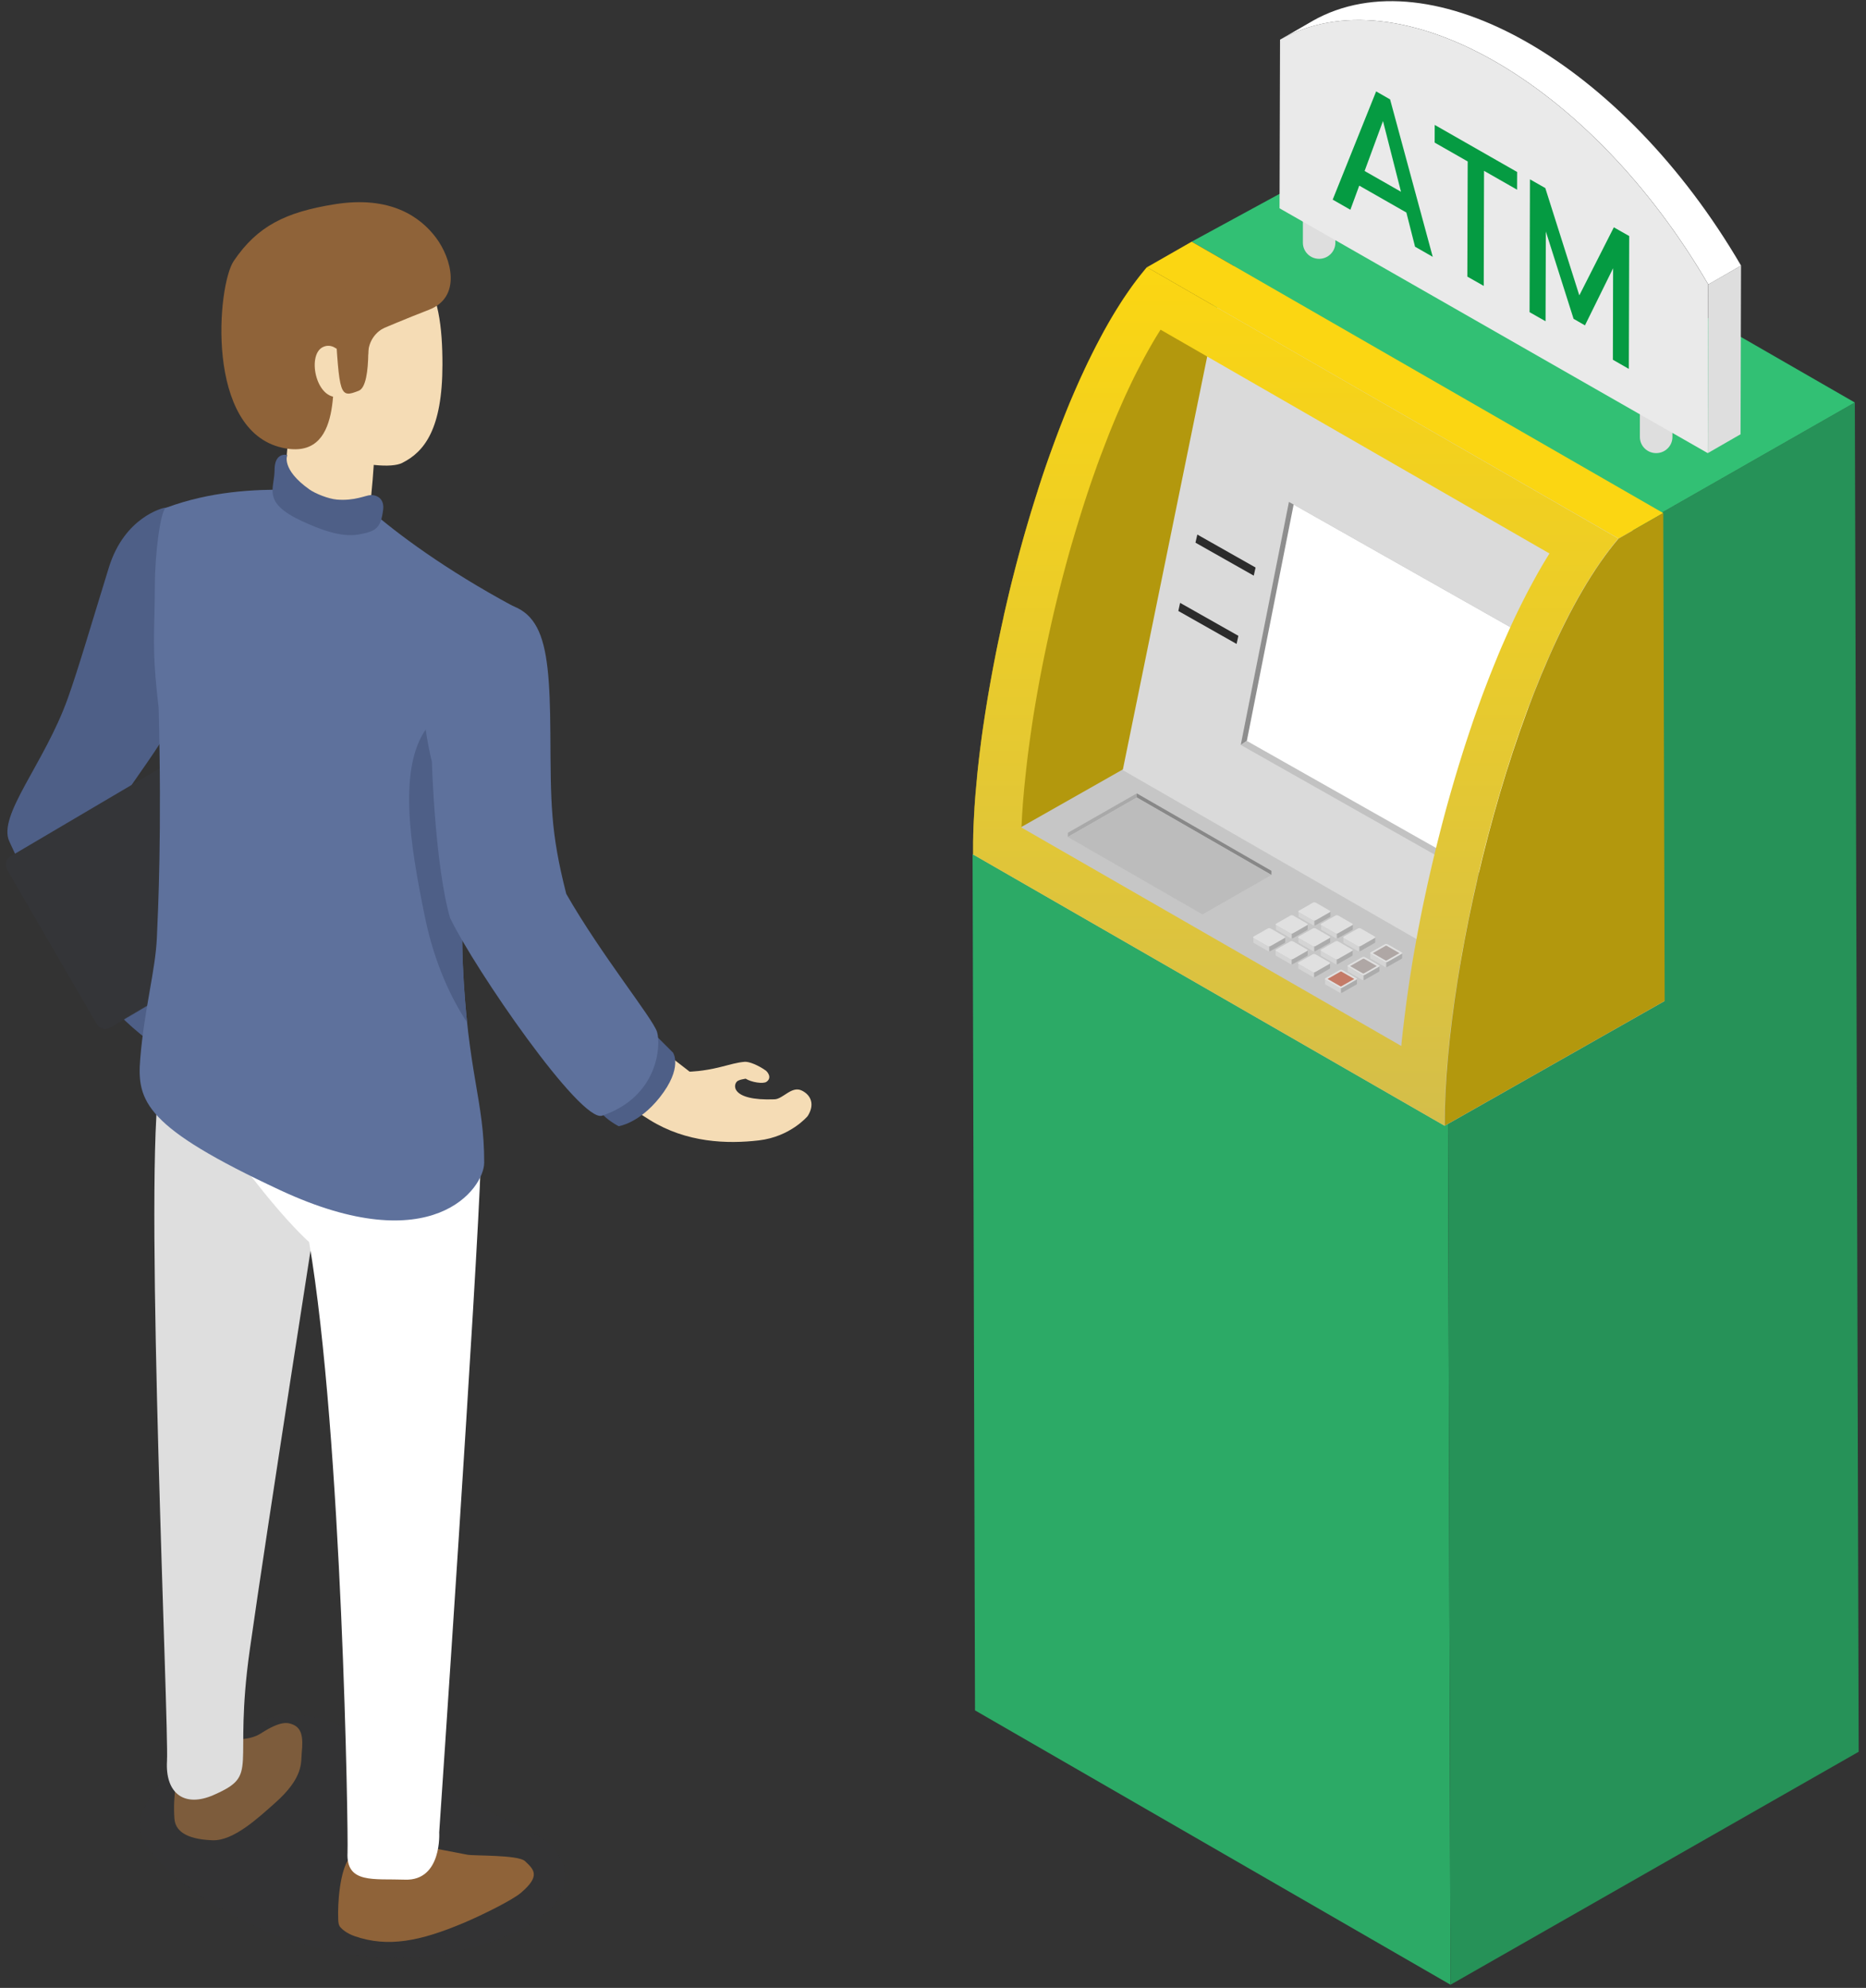
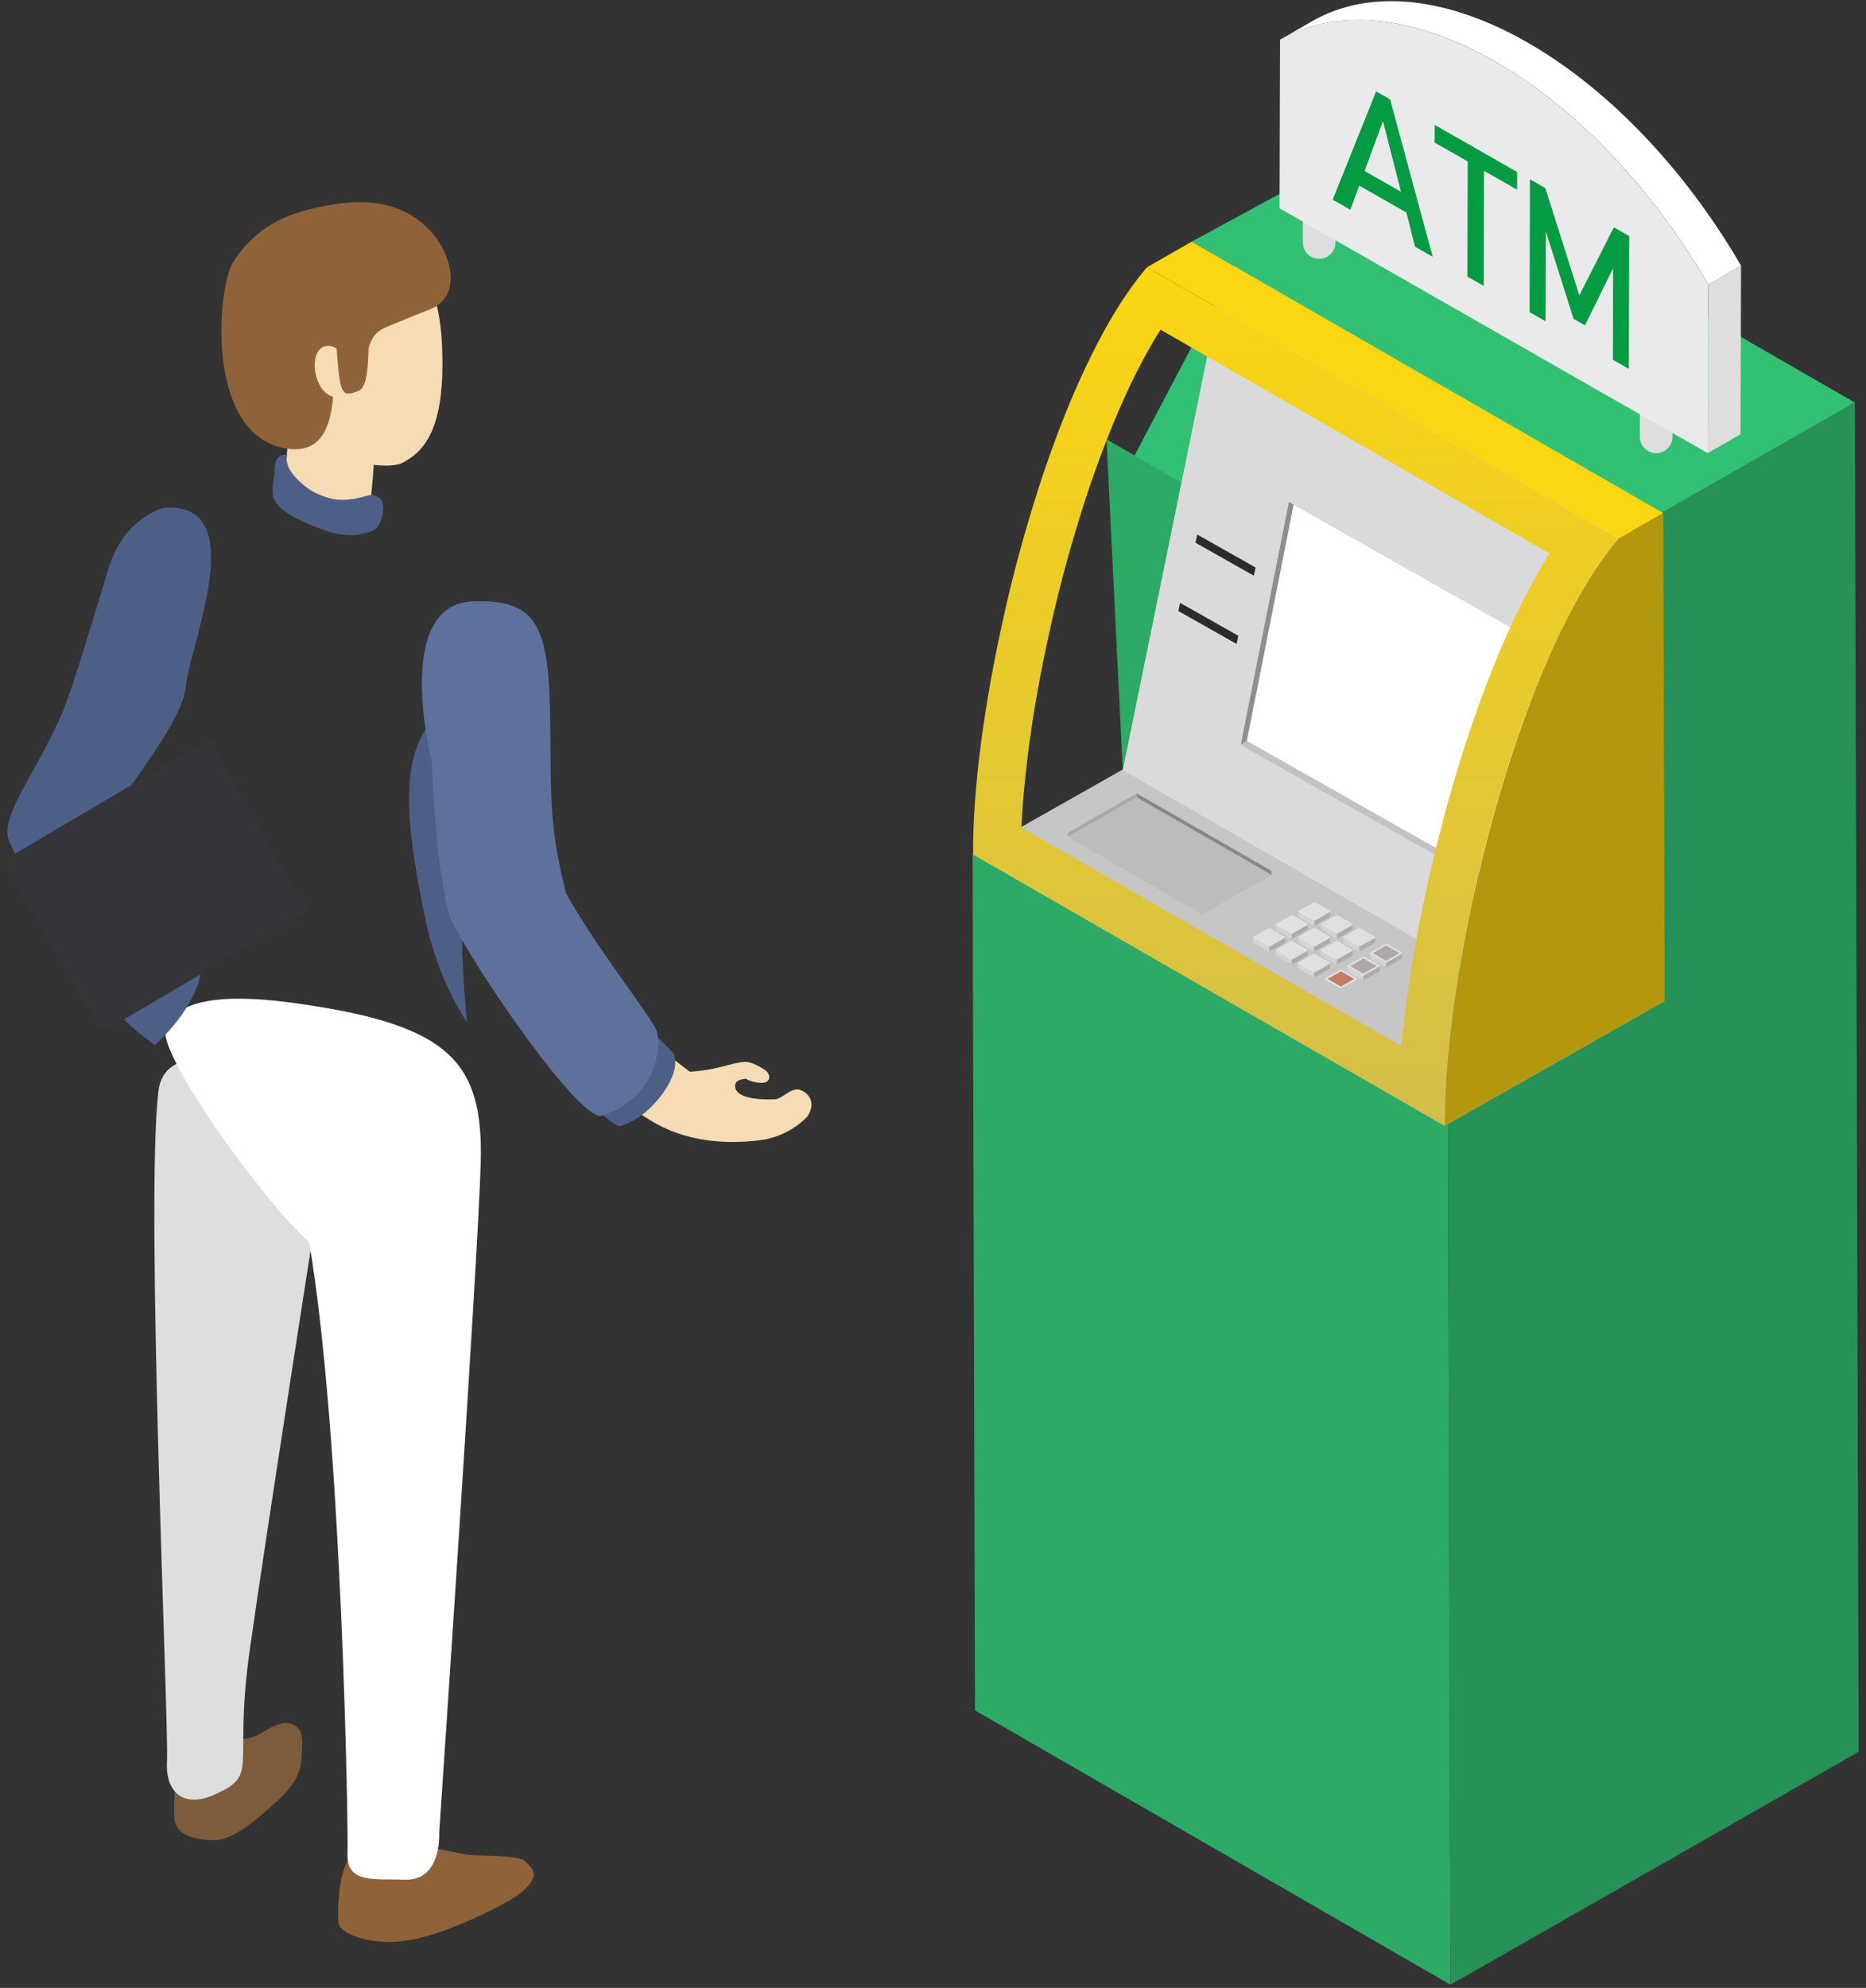
<svg xmlns="http://www.w3.org/2000/svg" width="139" height="148" viewBox="0 0 139 148" fill="none">
  <rect x="0" y="0" width="139" height="148" fill="#333333" stroke="none" />
  <g clip-path="url(#clip0_3_1587)">
    <path opacity=".3" d="M40.673 137.059c2.72 2.221 2.03 6.139-6.174 8.117-12.163 2.932-23.715-5.822-24.096-9.009-.38-3.185 7.447-9.447 12.96-8.349 2.935.584 5.034 2.776 8.636 4.826 3.163 1.8 7.754 3.663 8.674 4.414v.001z" fill="#343538" />
    <path d="M34.532 143.164c1.336-.563 3.63-1.692 4.282-2.251 1.438-1.231.998-1.704.287-2.357-.513-.471-3.797-.379-4.28-.471l-3.5-.671c-.518-.099-1.044-.198-1.57-.156-.997.082-1.689-.518-2.515.044-.435.295-.876.597-1.199 1.01-.727.934-.894 3.405-.843 4.587.009.205.024.428.16.583.132.152.465.458 1.068.667 2.474.859 4.88.376 8.11-.986v.001z" fill="#8F6339" />
    <path d="M20.463 134.254c2.196-1.936 1.942-3.061 2.015-3.776.115-1.126.009-1.808-.657-2.083-.383-.157-.896-.303-2.379.651-.836.539-1.85.428-2.84.553-.438.056-.884.113-1.292.285-.773.324-1.32 1.016-1.831 1.68-.269.347-.617 2.13-.485 3.841.064.841.766 1.527 2.836 1.604 1.577.058 3.43-1.693 4.633-2.754v-.001z" fill="#7D5C3C" />
    <path d="M23.8 88.84s-3.94 25.092-5.198 34.017c-1.257 8.925.798 9.243-2.677 10.776-2.175.959-3.623-.089-3.486-2.524.15-2.664-1.632-41.556-.639-49.88.822-6.881 19.209 2.713 11.999 7.61h.001z" fill="#DEDEDE" />
    <path d="M23.027 92.473c2.467 14.463 2.928 44.096 2.86 45.452-.117 2.344 1.959 1.931 4.276 2.016 2.782.102 2.554-3.515 2.554-3.515s2.871-42.176 3.091-49.811c.218-7.535-2.285-10.256-13.346-11.862-3.175-.46-9.047-1.109-10.122 1.82-.64 1.74 6.818 12.37 10.687 15.9z" fill="#fff" />
    <path d="M12.232 37.808s-2.939.618-4.123 4.444c-1.268 4.096-2.282 7.577-3.07 9.77C3.308 56.85-.21 60.728.698 62.65c1.181 2.505 4.7 10.848 10.84 15.16 0 0 4.712-4.103 3.181-7.66-1.53-3.558-5.393-5.611-6.952-8.133.735-2.588 5.733-7.71 6.08-10.941.347-3.232 4.908-13.742-1.614-13.269v.001z" fill="#4E5F87" />
    <path d="M8.13 76.54l.368-.2c.005-.004.012-.007.018-.01l-.367.2-.019.01zm7.206-21.344l-.367.2a.594.594 0 01.373-.064l.367-.2a.602.602 0 00-.373.064z" fill="#343538" />
    <path d="M8.15 76.529l.367-.2 14.204-8.37-.367.2-14.205 8.37zm7.774-20.784l.367-.2a.82.82 0 00-.581-.413l-.368.2a.82.82 0 01.582.413z" fill="#343538" />
-     <path d="M22.54 67.138l.367-.199-6.614-11.395-.368.2 6.614 11.394z" fill="#343538" />
    <path d="M15.342 55.332a.601.601 0 00-.392.075L.746 63.776c-.32.188-.404.645-.186 1.02L7.175 76.19a.82.82 0 00.582.412.601.601 0 00.392-.074l14.205-8.37c.32-.189.403-.646.185-1.02l-6.615-11.394a.82.82 0 00-.582-.412z" fill="#343538" />
    <path d="M22.353 68.16l.368-.2c.32-.19.403-.646.185-1.021l-.367.2c.217.374.135.832-.186 1.02z" fill="#343538" />
-     <path d="M36.067 86.572c-.005 1.884-3.839 7.33-15.186 2.042-10.038-4.679-10.699-6.593-10.435-9.788.31-3.756 1.13-6.54 1.24-9.018.088-1.95.377-7.91.13-17.138-.54-4.564-.289-5.374-.28-9.124.006-2.379.433-5.645.842-5.746 3.305-1.22 6.49-1.372 9.17-1.343 2.68.028 3.456-.733 5.986 1.486 2.043 1.79 5.646 4.469 10.67 7.175 1.754.945.962 5.454-.035 7.74-2.006 4.606-4.072 10.326-3.691 18.957.356 8.071 1.603 10.153 1.59 14.758v-.001z" fill="#5E719C" />
    <path d="M35.67 59.841c-.865 3.3-1.406 7.19-1.195 11.973.074 1.664.185 3.074.316 4.302-1.089-1.636-2.403-4.272-3.13-7.808-1.105-5.372-2.126-11.42.314-14.343 1.105-1.323 2.771 1.886 3.695 5.875v.001z" fill="#4E5F87" />
    <path d="M60.158 83.1s-1.277 1.529-3.627 1.802c-2.349.275-5.395.183-8.136-1.524-2.742-1.706-5.18-3.499-5.18-3.499l3.812-3.455 4.343 3.361s.96-.011 2.266-.338c.756-.19 1.28-.35 1.837-.395.324-.027 1.005.25 1.569.65.106.075.503.522.057.838-.248.175-1.12.04-1.556-.232-.201.047-.373.054-.566.152-.389.198-.653 1.515 2.722 1.384.633-.024 1.271-1.016 2.022-.654.702.337.988 1.057.438 1.91z" fill="#F5DCB5" />
    <path d="M48.566 76.81l1.566 1.557s.77 1.119-.991 3.338c-1.526 1.925-3.053 2.142-3.053 2.142s-1.871-.93-1.735-2.113l4.214-4.924h-.001z" fill="#4E5F87" />
    <path d="M35.229 44.772c5.076-.192 5.718 2.106 5.768 9.813.033 5.178-.004 7.314 1.185 11.966 2.625 4.583 6.466 9.296 6.764 10.282.297.986.101 4.805-4.092 6.23-1.603.546-9.488-10.907-11.326-14.717C32.4 64.46 32.17 56.707 32.17 56.707S29.166 45 35.23 44.772z" fill="#5E719C" />
    <path d="M27.942 32.185s-2.386-1.5-6.048-1.413c-.567 2.14-.518 3.088-.615 4.614-.095 1.488 5.998 4.647 6.254 2.555.388-3.159.409-5.756.409-5.756z" fill="#F5DCB5" />
    <path d="M27.603 36.86c-.374.017-1.184.443-2.507.334-.633-.053-1.608-.445-2.039-.749-2.148-1.52-1.656-2.568-1.656-2.568s-.95-.27-.95 1.128-.965 2.392 2.029 3.785c1.299.604 2.934 1.25 4.27.997 1.23-.235 1.61-.422 1.79-1.83.104-.81-.436-1.118-.937-1.096z" fill="#4E5F87" />
    <path d="M29.968 34.46c1.642-.824 2.987-2.515 2.99-7.313.002-5.518-1.14-10.136-9.553-8.696-8.414 1.439-4.914 10.792-3.364 12.91 1.548 2.118 8.285 3.925 9.927 3.1z" fill="#F5DCB5" />
    <path d="M32.479 17.698c1.157 1.54 1.934 4.415-.521 5.363C28.804 24.28 24.953 26 24.953 26c-.275 2.085.715 8.37-3.929 7.334-5.767-1.287-4.84-12.087-3.615-13.9 1.76-2.606 3.869-3.643 7.513-4.226 4.175-.668 6.4.95 7.557 2.49z" fill="#8F6339" />
    <path d="M25.227 26.111s-.504-.593-1.175-.272c-1.26.604-.455 4.258 1.424 3.655 2.218-.71-.25-3.383-.25-3.383z" fill="#F5DCB5" />
    <path d="M27.334 23.837s.472 4.835-.612 5.256c-1.43.556-1.435.4-1.771-5.256-.34-5.704 2.383 0 2.383 0z" fill="#8F6339" />
    <path d="M28.579 24.433s-1.141.507-1.16 1.957c0 0-1.047.1-1.04 0 .009-.1.075-2.787.075-2.787l1.91-.156.215.986z" fill="#8F6339" />
  </g>
  <g clip-path="url(#clip1_3_1587)">
    <path d="M83.635 57.335l-11.188 6.276.182 63.727 35.42 20.425-.287-100.453-25.34-14.608 1.213 24.633z" fill="#2CAA66" />
    <path d="M107.763 47.31l.288 100.453 30.404-17.343-.287-100.452-30.405 17.342z" fill="#269258" />
    <path d="M91.928 19.812l-7.422 14.117 23.256 13.381 30.405-17.342-34.705-19.965-14.694 7.99 3.16 1.819z" fill="#32C074" />
    <path d="M123.369 33.735c.67 0 1.212-.537 1.212-1.2v-7.363c0-.664-.542-1.2-1.212-1.2-.671 0-1.213.536-1.213 1.2v7.363c0 .663.542 1.2 1.213 1.2zM98.26 19.27c.67 0 1.213-.537 1.213-1.2v-7.363c0-.663-.542-1.2-1.212-1.2-.67 0-1.208.537-1.208 1.2v7.363c0 .663.542 1.2 1.208 1.2zm28.957 14.465l2.438-1.403c.014-4.187.023-8.37.037-12.556l-2.439 1.403c-.009 4.187-.023 8.369-.036 12.556z" fill="#DEDEDE" />
    <path d="M97.792 1.548c4.418-2.49 10.199-1.696 15.97 1.602 5.772 3.298 11.54 9.1 15.93 16.625l-2.439 1.404C122.867 13.653 117.1 7.85 111.328 4.553c-5.772-3.298-11.553-4.092-15.97-1.601l2.438-1.404h-.004z" fill="#fff" />
    <path d="M111.321 4.553c-5.772-3.298-11.552-4.092-15.97-1.601-.014 4.187-.023 8.369-.037 12.556 10.632 6.077 21.269 12.15 31.896 18.227.014-4.187.023-8.37.036-12.556-4.386-7.526-10.153-13.328-15.925-16.626z" fill="#EAEAEA" />
-     <path d="M119.505 41.459c-.041.054-.077.108-.114.162-.141.199-.283.406-.424.614-.023.036-.046.068-.068.104-.151.23-.306.464-.456.703l-.11.176c-.15.244-.301.497-.451.75l-.018.03c-.146.254-.292.51-.438.772l-.096.176c-.164.298-.323.6-.483.907l-.082.158c-.164.316-.324.64-.483.97-.018.036-.037.072-.05.108a50.328 50.328 0 00-.908 1.981c-.032.072-.059.14-.091.212-.141.33-.283.659-.424.993-.014.036-.032.072-.045.113-.137.329-.269.658-.402.992l-.054.135a74.77 74.77 0 00-.42 1.092c-.027.068-.05.136-.077.203a89.28 89.28 0 00-.402 1.101c-.022.059-.041.117-.063.18a88.73 88.73 0 00-.42 1.214l-.041.117c-.141.425-.282.849-.419 1.277 0 .01-.005.018-.009.027a59.27 59.27 0 00-.438 1.408l-.027.086a92.17 92.17 0 00-.406 1.367 115.899 115.899 0 00-1.286 4.854c0 .014-.009.032-.009.045a188.408 188.408 0 00-.387 1.647 89.51 89.51 0 00-.342 1.584c-.01.04-.019.076-.023.117a98.034 98.034 0 00-.333 1.656c-.091.478-.182.952-.264 1.426-.01.058-.019.112-.032.171a157.869 157.869 0 00-.269 1.584c-.069.433-.137.866-.201 1.29l-.027.18c-.064.429-.123.858-.178 1.277-.009.059-.014.122-.023.18-.05.398-.1.786-.146 1.174l-.013.135c-.046.402-.087.799-.128 1.191 0 .023 0 .045-.005.063-.032.343-.064.682-.091 1.015 0 .05-.009.095-.014.145-.027.334-.05.663-.073.988l-.013.203c-.018.298-.037.595-.05.889v.022c-.014.284-.023.564-.032.84 0 .072-.005.148-.005.22 0 .163-.009.32-.009.474v.857l-35.15-20.203v-.871c0-.153.004-.306.008-.46v-.108c0-.036 0-.077.005-.113.009-.28.018-.56.032-.843v-.019c.013-.293.032-.59.05-.888 0-.036 0-.073.004-.109 0-.031.005-.063.005-.094.023-.325.046-.655.073-.989 0-.045.01-.094.014-.14a41.4 41.4 0 01.095-1.023v-.055c.041-.392.082-.794.128-1.2l.014-.126c.045-.388.09-.78.146-1.173 0-.036.009-.068.009-.104 0-.027.009-.054.013-.077.055-.42.114-.848.178-1.276l.028-.18a67.668 67.668 0 01.218-1.4l.014-.09c.073-.455.155-.916.237-1.376.01-.063.023-.121.032-.185.087-.469.173-.943.264-1.416.005-.032.01-.068.019-.1 0-.022.009-.04.013-.063.096-.496.197-.992.301-1.493l.028-.122c.11-.523.223-1.051.342-1.58 0-.008 0-.017.004-.026v-.014c.119-.537.246-1.073.374-1.615 0-.013.01-.031.01-.045.127-.523.254-1.051.391-1.575 0-.013.005-.022.01-.036.268-1.055.556-2.107.856-3.153.01-.036.023-.072.032-.109.133-.45.265-.906.402-1.353a.63.63 0 01.032-.1c.14-.468.287-.933.437-1.393v-.01a102.063 102.063 0 01.424-1.295l.041-.121a73.92 73.92 0 01.46-1.322l.028-.072c.132-.366.264-.727.397-1.087l.082-.217c.136-.366.273-.722.415-1.078.004-.018.013-.032.018-.05l.04-.104c.129-.325.26-.645.388-.965l.055-.136c.137-.334.283-.667.424-.992.014-.036.032-.072.046-.104.013-.032.027-.059.04-.09.142-.325.283-.645.43-.957.022-.05.045-.094.068-.144.141-.302.282-.605.424-.902.009-.023.022-.046.032-.064 0-.009.009-.013.013-.022.16-.33.324-.65.484-.97.027-.054.054-.113.086-.167.16-.307.32-.605.479-.902.014-.023.027-.05.04-.077.02-.036.037-.068.06-.104.141-.257.287-.514.433-.762.01-.014.014-.027.023-.04a36.58 36.58 0 01.56-.921c.151-.24.302-.479.457-.709.023-.031.045-.067.068-.099.141-.207.283-.415.424-.614l.06-.085.04-.054c.01-.01.014-.018.023-.032.155-.212.31-.42.47-.623.036-.045.073-.09.11-.14.159-.202.323-.405.487-.595l35.128 20.203c-.164.19-.323.388-.488.596l-.109.14c-.16.203-.315.41-.47.627h.014z" fill="#B3980D" />
    <path d="M88.872 54.322L124 74.525l-16.385 9.29L72.482 63.61l16.39-9.29z" fill="#C6C6C6" />
    <path d="M121.822 38.54l-7.45 36.467-30.737-17.672 7.45-36.472 30.737 17.676z" fill="#DADADA" />
    <path d="M92.425 55.459l3.589-18.092 18.765 10.611-21.902 7.183-.451.297z" fill="#8E8E8E" />
    <path d="M92.877 55.16l21.902-7.182-3.588 18.092-18.766-10.61.452-.298z" fill="#C2C2C2" />
    <path d="M114.779 47.978l-3.488 17.596L92.877 55.16l3.488-17.596 18.414 10.413z" fill="#fff" />
    <path d="M93.53 42.253l-.138.604-4.34-2.454.137-.605 4.34 2.455zm-1.283 5.084l-.132.605-4.34-2.454.132-.605 4.34 2.454z" fill="#2B2B2B" />
    <path d="M88.767 17.994l35.128 20.203-3.323 1.9-35.133-20.2 3.328-1.903z" fill="#FBD612" />
    <path d="M72.482 63.611l35.128 20.203v-.857c0-.158.005-.316.009-.474 0-.072.005-.148.005-.22.009-.276.018-.556.032-.84v-.022c.014-.294.032-.591.05-.89 0-.067.009-.135.014-.202.023-.325.045-.654.073-.988 0-.05.009-.095.013-.145.028-.334.06-.672.092-1.015 0-.022 0-.045.004-.063.041-.392.082-.79.128-1.191l.013-.135c.046-.388.096-.78.146-1.173.009-.06.014-.122.023-.18.055-.42.114-.85.178-1.278l.027-.18a133.817 133.817 0 01.233-1.489c.073-.46.155-.92.237-1.385a170.285 170.285 0 01.296-1.597c.009-.05.018-.104.032-.158.096-.496.196-.997.301-1.498.009-.04.018-.077.023-.117.109-.528.223-1.056.342-1.584 0-.009 0-.022.009-.031a92.72 92.72 0 01.378-1.616c0-.013.009-.031.009-.045a112.007 112.007 0 011.286-4.855c.132-.455.264-.91.406-1.366l.027-.086c.142-.474.292-.938.438-1.408 0-.009.004-.018.009-.027.137-.428.278-.852.419-1.277.014-.04.028-.076.041-.117.137-.406.279-.812.42-1.214.023-.058.041-.117.064-.18.132-.37.264-.735.401-1.1.023-.069.05-.136.077-.204.137-.37.279-.73.42-1.092l.055-.135c.132-.334.264-.668.401-.993.013-.036.032-.072.045-.112.137-.334.278-.668.424-.993.032-.068.06-.14.092-.212a79.108 79.108 0 01.487-1.092c.137-.302.278-.6.42-.889.018-.036.032-.072.05-.108.16-.33.319-.65.483-.97l.082-.158c.16-.307.319-.609.484-.907l.095-.176c.146-.261.292-.519.438-.771l.018-.032c.151-.257.301-.505.452-.749l.109-.176c.15-.239.301-.478.456-.703l.068-.104c.142-.208.283-.41.424-.614.037-.054.078-.108.114-.162.155-.217.315-.424.47-.627.036-.05.073-.095.109-.14.16-.203.324-.402.488-.596l-35.11-20.198c-.164.194-.323.392-.488.595a3.71 3.71 0 00-.109.14c-.155.203-.315.41-.47.623-.009.009-.013.017-.022.031l-.041.054-.06.086a36.24 36.24 0 00-.492.713c-.155.23-.306.469-.456.708-.037.059-.073.117-.11.172-.15.243-.3.491-.45.748-.01.014-.014.027-.024.041-.145.248-.287.505-.433.763-.018.036-.04.067-.059.103a82.468 82.468 0 00-.52.98 38.448 38.448 0 00-.57 1.137c-.004.008-.009.013-.013.022-.01.022-.019.045-.032.063-.142.298-.287.596-.424.902l-.069.145c-.145.316-.287.636-.428.956-.014.032-.028.059-.041.09a.712.712 0 01-.046.104l-.424.993-.055.135c-.132.32-.26.64-.387.966l-.041.103c-.005.014-.014.032-.018.05-.142.356-.278.717-.415 1.078l-.082.217c-.132.36-.265.722-.397 1.087a1.12 1.12 0 01-.027.072c-.014.041-.028.077-.041.118a73.92 73.92 0 00-.885 2.621v.009c-.146.46-.291.925-.437 1.394-.01.032-.019.068-.032.1-.137.446-.27.902-.401 1.353-.01.036-.023.072-.032.104a110.282 110.282 0 00-.858 3.153s-.004.023-.009.036a87.632 87.632 0 00-.392 1.575c0 .014-.009.027-.009.045-.127.537-.255 1.078-.374 1.615v.014c0 .009 0 .018-.004.027a98.072 98.072 0 00-.342 1.579l-.028.122a87.61 87.61 0 00-.3 1.493c0 .023-.01.04-.014.063-.01.032-.014.068-.018.1-.091.473-.178.947-.265 1.416-.009.063-.023.122-.032.185-.082.46-.16.92-.237 1.376l-.013.09a.885.885 0 01-.019.109c-.068.433-.136.861-.2 1.29l-.028.18c-.064.43-.123.853-.178 1.277 0 .027-.009.054-.013.077 0 .036-.01.068-.01.104-.05.397-.1.79-.145 1.173 0 .045-.01.086-.014.126-.045.406-.091.803-.128 1.2v.054c-.036.348-.063.69-.095 1.025 0 .045-.01.094-.014.14-.027.333-.05.663-.073.987 0 .032-.004.064-.004.095 0 .036 0 .072-.005.108-.018.303-.036.6-.05.89v.017c-.014.285-.023.564-.032.844 0 .036 0 .077-.005.113v.108c0 .154-.009.307-.009.46v.212c0 .221-.004.443 0 .66h-.009zm3.606-2.003c0-.072.014-.266.014-.266.014-.267.027-.542.046-.812l.013-.19c.019-.307.041-.618.069-.934l.013-.135c.028-.32.055-.64.092-.993l.009-.072c.036-.365.077-.735.118-1.11l.014-.122c.041-.37.087-.749.137-1.127l.022-.172c.055-.406.11-.817.174-1.232l.023-.176c.059-.41.123-.825.191-1.245l.032-.19c.073-.441.15-.884.228-1.335l.032-.171c.082-.456.164-.912.255-1.367l.032-.163c.091-.478.192-.96.296-1.462l.023-.103c.105-.51.22-1.02.324-1.503l.014-.063c.118-.519.237-1.042.36-1.556l.013-.055c.119-.5.247-1.001.37-1.484l.018-.072c.26-1.015.538-2.044.834-3.068l.028-.086c.127-.437.255-.875.392-1.313l.027-.09c.137-.45.278-.898.42-1.344l.013-.04c.132-.411.265-.813.401-1.219l.037-.113c.132-.388.269-.776.406-1.164l.063-.176c.124-.352.251-.7.379-1.037l.082-.212c.132-.348.264-.69.406-1.056l.045-.117c.123-.312.246-.614.37-.916l.054-.131c.132-.32.265-.632.401-.939l.083-.19c.132-.301.264-.604.4-.901l.065-.136a70.4 70.4 0 01.4-.852l.037-.073c.15-.306.301-.609.452-.898l.082-.157c.146-.28.291-.56.433-.817l.045-.081.055-.1c.128-.234.264-.469.392-.694l.023-.04c.137-.231.269-.457.406-.673 0 0 .164-.266.2-.32l28.969 16.661-.109.18c-.169.271-.333.546-.493.817l-.027.05c-.16.27-.319.555-.474.839l-.105.19c-.173.32-.347.645-.52.974l-.086.171c-.174.339-.347.686-.52 1.038l-.055.113c-.15.311-.301.627-.451.956l-.064.14c-.151.33-.301.668-.451 1.01l-.096.217a33.85 33.85 0 00-.442 1.047l-.046.113c-.141.343-.283.69-.424 1.047l-.055.135c-.146.374-.292.758-.437 1.137l-.082.216c-.142.38-.279.763-.415 1.142l-.069.19c-.146.415-.296.834-.437 1.267l-.041.117c-.146.438-.292.88-.429 1.304l-.014.045c-.155.483-.305.97-.46 1.467l-.023.081c-.141.465-.283.938-.419 1.412a101.407 101.407 0 00-.921 3.384c-.137.541-.274 1.083-.406 1.624l-.009.045c-.132.55-.26 1.106-.388 1.656l-.013.063c-.124.537-.237 1.074-.351 1.61l-.028.123a81.63 81.63 0 00-.31 1.538l-.032.167c-.095.492-.187.984-.273 1.466l-.032.18c-.087.48-.169.957-.246 1.431l-.032.208c-.073.45-.142.893-.205 1.335l-.028.19c-.064.446-.127.888-.182 1.326l-.023.19c-.055.41-.105.816-.15 1.213l-.019.144c-.05.42-.095.84-.132 1.228 0 0-.009.117-.014.13L76.088 61.609z" fill="url(#paint0_linear_3_1587)" />
    <path d="M120.574 40.096l3.324-1.9.105 36.324-16.386 9.29c-.036-12.344 5.517-35.002 12.957-43.718v.004z" fill="#B3980D" />
    <path d="M99.062 67.925l-1.053.6a.244.244 0 01-.21 0l-1.044-.6c-.06-.032-.06-.086 0-.122l1.049-.6a.244.244 0 01.21 0l1.043.6c.06.031.055.086 0 .122h.005zm-1.688.961l-1.053.6a.244.244 0 01-.21 0l-1.043-.6c-.06-.032-.06-.086 0-.122l1.053-.6a.244.244 0 01.21 0l1.043.6c.06.036.055.086 0 .122zm-3.988.839l1.053-.6a.244.244 0 01.21 0l1.044.6c.055.031.055.086 0 .122l-1.053.6a.244.244 0 01-.21 0l-1.044-.6c-.059-.032-.054-.086 0-.122zm7.349-.839l-1.053.6a.244.244 0 01-.21 0l-1.049-.6c-.059-.032-.054-.086 0-.122l1.053-.6a.244.244 0 01.21 0l1.044.6c.059.036.059.086 0 .122h.005zm-2.941.238a.244.244 0 01.21 0l1.049.6c.059.032.059.087 0 .123l-1.053.6a.244.244 0 01-.21 0l-1.049-.6c-.059-.032-.059-.086 0-.122l1.053-.6zm-2.735 1.566l1.053-.6a.244.244 0 01.21 0l1.043.6c.06.032.055.086 0 .122l-1.053.6a.244.244 0 01-.21 0l-1.048-.6c-.059-.036-.055-.086 0-.122h.005zm5.042-.965l1.053-.6a.244.244 0 01.21 0l1.044.6c.054.031.054.086 0 .122l-1.054.6a.242.242 0 01-.209 0l-1.044-.6c-.059-.032-.059-.086 0-.122zm-1.685.965l1.053-.6a.244.244 0 01.21 0l1.043.6c.06.032.055.086 0 .122l-1.053.6a.244.244 0 01-.21 0l-1.043-.6c-.055-.031-.055-.086 0-.122zm-1.684.961l1.053-.6a.244.244 0 01.21 0l1.043.6c.06.032.055.086 0 .122l-1.053.6a.244.244 0 01-.21 0l-1.043-.6c-.06-.031-.06-.086 0-.122z" fill="#E0E0E0" />
    <path d="M96.71 67.861s0 .023.01.032a.181.181 0 00.032.027l1.044.6s.04.018.063.018h.041s.037 0 .055-.004c0 0 .037-.01.05-.018l1.053-.6c.028-.019.046-.041.046-.064v.361c0 .023-.014.045-.041.063l-1.053.6s-.005 0-.01.005a.034.034 0 00-.017.01c-.005 0-.014 0-.019.004h-.096a.15.15 0 01-.063-.018l-1.044-.6c-.01 0-.014-.01-.018-.014l-.01-.01s0-.008-.004-.008v-.374l-.018-.01z" fill="url(#paint1_linear_3_1587)" />
    <path d="M95.025 68.826s0 .019.01.032a.12.12 0 00.031.027l1.044.6c.018.01.037.014.06.019.013 0 .027.004.04.004 0 0 .037 0 .055-.004 0 0 .037-.01.05-.018l1.053-.6c.032-.019.046-.041.046-.064v.361s-.014.045-.041.059l-1.053.605h-.01a.034.034 0 00-.017.009c-.005 0-.014 0-.019.004h-.09a.13.13 0 01-.06-.018l-1.043-.605-.018-.013s-.01-.01-.01-.014v-.004s-.004-.005-.004-.01v-.374l-.023.004z" fill="url(#paint2_linear_3_1587)" />
    <path d="M93.342 69.788s0 .022.009.031c0 0 .018.018.032.027l1.044.6a.15.15 0 00.063.019c.014 0 .028.004.041.004a.2.2 0 00.105-.027l1.053-.6c.028-.018.046-.04.046-.063v.36s-.014.046-.041.064l-1.053.6s-.005.005-.01.005a.034.034 0 00-.018.009c-.004 0-.013 0-.018.004h-.096c-.022 0-.04-.009-.059-.018l-1.044-.6-.018-.014s-.01-.009-.01-.013v-.383l-.026-.005z" fill="url(#paint3_linear_3_1587)" />
    <path d="M98.392 68.854a.2.2 0 00.032.027l1.049.6c.018.01.036.014.059.018.014 0 .027.005.041.005 0 0 .037 0 .055-.005 0 0 .032-.009.05-.018l1.053-.6c.027-.018.041-.04.041-.059v.357s-.014.045-.041.063l-1.053.6h-.01c-.008 0-.013.005-.018.01-.004 0-.013 0-.018.004h-.091a.115.115 0 01-.06-.018l-1.043-.605-.018-.014s-.01-.009-.01-.013V69.2l-.004-.009v-.374c0 .009 0 .018.01.031l-.024.005z" fill="url(#paint4_linear_3_1587)" />
    <path d="M96.697 69.788s0 .022.01.031a.12.12 0 00.031.027l1.049.6a.263.263 0 00.063.019h.037a.273.273 0 00.105-.023l1.053-.6c.027-.018.045-.04.045-.063v.36s-.013.046-.04.064l-1.054.6s-.004.005-.009.005a.034.034 0 00-.018.009c-.005 0-.014.004-.018.004h-.092c-.022 0-.04-.009-.059-.018l-1.048-.6c-.01-.005-.014-.01-.018-.014 0 0-.01-.009-.01-.013 0 0 0-.01-.004-.01v-.373l-.023-.005z" fill="url(#paint5_linear_3_1587)" />
    <path d="M95.015 70.749s.005.022.01.031c.009.01.018.018.031.027l1.049.6s.04.019.064.023c.013 0 .023.005.036.005 0 0 .037 0 .055-.01 0 0 .036-.008.05-.017l1.053-.6c.032-.019.046-.041.046-.06v.362s-.014.045-.041.058l-1.053.6s-.01 0-.01.005a.034.034 0 00-.018.01c-.004 0-.013 0-.018.004h-.096a.11.11 0 01-.064-.023l-1.048-.605-.018-.013c-.005 0-.01-.01-.014-.01 0-.004 0-.008-.004-.013v-.374h-.01z" fill="url(#paint6_linear_3_1587)" />
    <path d="M100.056 69.788s.005.022.01.031c0 0 .018.018.031.027l1.044.6a.24.24 0 00.06.019h.041s.036 0 .054-.005c0 0 .037-.009.051-.018l1.053-.6c.027-.018.041-.04.041-.063v.36s-.014.046-.041.064l-1.053.6s-.005.005-.01.005a.037.037 0 00-.018.009c-.004 0-.014 0-.018.004h-.096a.153.153 0 01-.064-.018l-1.044-.6-.018-.014s-.009-.009-.009-.013v-.393l-.014.005z" fill="url(#paint7_linear_3_1587)" />
    <path d="M98.375 70.749s0 .018.009.031c.009.01.018.018.032.027l1.044.6a.15.15 0 00.064.019c.013 0 .027.004.04.004 0 0 .037 0 .05-.009 0 0 .037-.009.05-.018l1.054-.6c.027-.018.041-.04.041-.059v.361s-.014.045-.041.063l-1.053.6s-.005 0-.01.005c-.004 0-.013.005-.022.01-.005 0-.01 0-.018.004h-.096a.087.087 0 01-.06-.023l-1.048-.6-.018-.014c-.005 0-.01-.009-.01-.009v-.388l-.008-.004z" fill="url(#paint8_linear_3_1587)" />
    <path d="M96.69 71.71s0 .022.008.031c.01.01.019.018.032.027l1.044.6a.27.27 0 00.064.023h.041s.036 0 .055-.004c0 0 .032-.01.045-.018l1.053-.6c.028-.019.046-.041.046-.064v.361s-.014.045-.041.063l-1.053.6s-.005 0-.01.005a.035.035 0 00-.017.01c-.01 0-.014 0-.019.004h-.091a.11.11 0 01-.064-.023l-1.044-.6c-.009-.005-.013-.01-.018-.014 0 0-.004-.009-.009-.013v-.383l-.023-.004z" fill="url(#paint9_linear_3_1587)" />
    <path d="M104.412 71.024l-1.053.6a.244.244 0 01-.21 0l-1.044-.6c-.059-.032-.059-.09 0-.122l1.053-.6a.217.217 0 01.21 0l1.044.6c.059.032.054.086 0 .122z" fill="#E0E0E0" />
    <path d="M103.254 71.516s.031-.004.036-.009l.957-.546-.952-.546s-.019-.01-.037-.01c-.023 0-.036.005-.041.01l-.957.546.953.546s.018.01.036.01h.005z" fill="#AFA7A5" />
    <path d="M102.724 71.985l-1.053.6a.244.244 0 01-.21 0l-1.044-.6c-.059-.032-.059-.086 0-.122l1.054-.6a.242.242 0 01.209 0l1.044.6c.059.032.059.086 0 .122z" fill="#E0E0E0" />
    <path d="M101.566 72.477s.037 0 .037-.009l.957-.546-.953-.546s-.018-.005-.036-.005c-.019 0-.037.005-.041.01l-.958.545.948.547s.019.009.037.009l.009-.005z" fill="#AFA7A5" />
    <path d="M98.734 72.824l1.053-.6a.244.244 0 01.21 0l1.044.6c.055.032.055.086 0 .122l-1.053.6a.244.244 0 01-.21 0l-1.044-.6c-.06-.036-.054-.086 0-.122z" fill="#E0E0E0" />
    <path d="M99.884 73.438s.036 0 .036-.01l.958-.545-.953-.547s-.018-.009-.037-.009c-.018 0-.036.005-.036.01l-.958.546.953.546s.019.009.037.009z" fill="#C47B68" />
    <path d="M102.059 70.96s0 .023.009.032c0 0 .018.018.032.027l1.044.6s.041.019.063.023c.014 0 .028.005.041.005 0 0 .037 0 .055-.005 0 0 .037-.009.05-.018l1.053-.6c.028-.018.041-.041.041-.064v.362s-.013.04-.041.058l-1.053.6s-.004 0-.009.005c-.009 0-.014.005-.023.01-.004 0-.013 0-.018.004h-.091a.11.11 0 01-.064-.023l-1.044-.6-.018-.014-.009-.009v-.004s0-.01-.005-.01v-.374l-.013-.005z" fill="url(#paint10_linear_3_1587)" />
    <path d="M100.373 71.926s0 .018.009.031c.009.01.018.018.032.028l1.044.6c.018.009.041.013.059.018.014 0 .028.005.041.005 0 0 .037 0 .055-.005 0 0 .032-.01.046-.018l1.053-.6c.032-.019.045-.041.045-.06v.357s-.013.046-.041.064l-1.053.6s-.004 0-.009.005c-.009 0-.014.004-.023.009h-.018s-.009 0-.018.004h-.073a.127.127 0 01-.059-.018l-1.049-.6c-.004 0-.014-.01-.018-.014-.005 0-.009-.009-.009-.009v-.388l-.014-.01z" fill="url(#paint11_linear_3_1587)" />
-     <path d="M98.69 72.887s0 .022.009.032c.004.009.018.018.032.027l1.043.6a.15.15 0 00.064.018c.014 0 .028.005.041.005a.2.2 0 00.105-.028l1.053-.6c.028-.018.046-.04.046-.063v.361s-.014.045-.041.059l-1.053.6s-.005 0-.01.005a.035.035 0 00-.018.009c-.004 0-.013 0-.018.004h-.096a.115.115 0 01-.059-.018l-1.044-.6-.018-.014-.01-.009v-.009s0-.009-.004-.009v-.375l-.023.005z" fill="url(#paint12_linear_3_1587)" />
    <path d="M94.71 65.14v-.306l-10.029-5.766v.307l10.03 5.766z" fill="#888" />
    <path d="M84.682 59.375v-.307L79.545 62v.31l5.137-2.936z" fill="#A9A9A9" />
    <path d="M79.545 62.312l10.03 5.766 5.138-2.937-10.03-5.766-5.138 2.937z" fill="#BCBCBC" />
    <path d="M102.51 6.805l-3.237 8.058 1.318.753.661-1.796 3.51 2.003.647 2.545 1.318.754L103.549 7.4l-1.039-.595zm-.857 5.919l1.367-3.713 1.341 5.265-2.713-1.547.005-.005zm5.216-2.107l2.461 1.403-.027 8.572 1.222.695.023-8.568 2.461 1.404.005-1.318-6.141-3.505-.004 1.317zm13.348 6.307l-2.572 5.067-2.534-7.99-1.144-.65-.028 9.89 1.19.676.023-6.681 2.065 6.5.848.488 2.097-4.254-.018 6.812 1.189.682.028-9.89-1.144-.65z" fill="#059B42" />
  </g>
  <defs>
    <linearGradient id="paint0_linear_3_1587" x1="96.527" y1="83.814" x2="96.527" y2="19.898" gradientUnits="userSpaceOnUse">
      <stop stop-color="#D4BE4A" />
      <stop offset="1" stop-color="#FBD612" />
    </linearGradient>
    <linearGradient id="paint1_linear_3_1587" x1="99.109" y1="68.385" x2="96.711" y2="68.385" gradientUnits="userSpaceOnUse">
      <stop offset=".48" stop-color="#ACACAC" />
      <stop offset=".52" stop-color="#D4D4D4" />
    </linearGradient>
    <linearGradient id="paint2_linear_3_1587" x1="97.423" y1="69.346" x2="95.025" y2="69.346" gradientUnits="userSpaceOnUse">
      <stop offset=".48" stop-color="#ACACAC" />
      <stop offset=".52" stop-color="#D4D4D4" />
    </linearGradient>
    <linearGradient id="paint3_linear_3_1587" x1="95.739" y1="70.311" x2="93.342" y2="70.311" gradientUnits="userSpaceOnUse">
      <stop offset=".48" stop-color="#ACACAC" />
      <stop offset=".52" stop-color="#D4D4D4" />
    </linearGradient>
    <linearGradient id="paint4_linear_3_1587" x1="100.781" y1="69.346" x2="98.383" y2="69.346" gradientUnits="userSpaceOnUse">
      <stop offset=".48" stop-color="#ACACAC" />
      <stop offset=".52" stop-color="#D4D4D4" />
    </linearGradient>
    <linearGradient id="paint5_linear_3_1587" x1="99.1" y1="70.311" x2="96.702" y2="70.311" gradientUnits="userSpaceOnUse">
      <stop offset=".48" stop-color="#ACACAC" />
      <stop offset=".52" stop-color="#D4D4D4" />
    </linearGradient>
    <linearGradient id="paint6_linear_3_1587" x1="97.413" y1="71.272" x2="95.015" y2="71.272" gradientUnits="userSpaceOnUse">
      <stop offset=".48" stop-color="#ACACAC" />
      <stop offset=".52" stop-color="#D4D4D4" />
    </linearGradient>
    <linearGradient id="paint7_linear_3_1587" x1="102.454" y1="70.311" x2="100.056" y2="70.311" gradientUnits="userSpaceOnUse">
      <stop offset=".48" stop-color="#ACACAC" />
      <stop offset=".52" stop-color="#D4D4D4" />
    </linearGradient>
    <linearGradient id="paint8_linear_3_1587" x1="100.773" y1="71.272" x2="98.375" y2="71.272" gradientUnits="userSpaceOnUse">
      <stop offset=".48" stop-color="#ACACAC" />
      <stop offset=".52" stop-color="#D4D4D4" />
    </linearGradient>
    <linearGradient id="paint9_linear_3_1587" x1="99.087" y1="72.233" x2="96.689" y2="72.233" gradientUnits="userSpaceOnUse">
      <stop offset=".48" stop-color="#ACACAC" />
      <stop offset=".52" stop-color="#D4D4D4" />
    </linearGradient>
    <linearGradient id="paint10_linear_3_1587" x1="104.456" y1="71.484" x2="102.059" y2="71.484" gradientUnits="userSpaceOnUse">
      <stop offset=".48" stop-color="#ACACAC" />
      <stop offset=".52" stop-color="#D4D4D4" />
    </linearGradient>
    <linearGradient id="paint11_linear_3_1587" x1="102.771" y1="72.445" x2="100.373" y2="72.445" gradientUnits="userSpaceOnUse">
      <stop offset=".48" stop-color="#ACACAC" />
      <stop offset=".52" stop-color="#D4D4D4" />
    </linearGradient>
    <linearGradient id="paint12_linear_3_1587" x1="101.087" y1="73.406" x2="98.689" y2="73.406" gradientUnits="userSpaceOnUse">
      <stop offset=".48" stop-color="#ACACAC" />
      <stop offset=".52" stop-color="#D4D4D4" />
    </linearGradient>
    <clipPath id="clip0_3_1587">
      <path fill="#fff" transform="matrix(-1 0 0 1 60.446 15.054)" d="M0 0h60.007v130.713H0z" />
    </clipPath>
    <clipPath id="clip1_3_1587">
      <path fill="#fff" transform="translate(72.447 .087)" d="M0 0h66.007v147.676H0z" />
    </clipPath>
  </defs>
</svg>